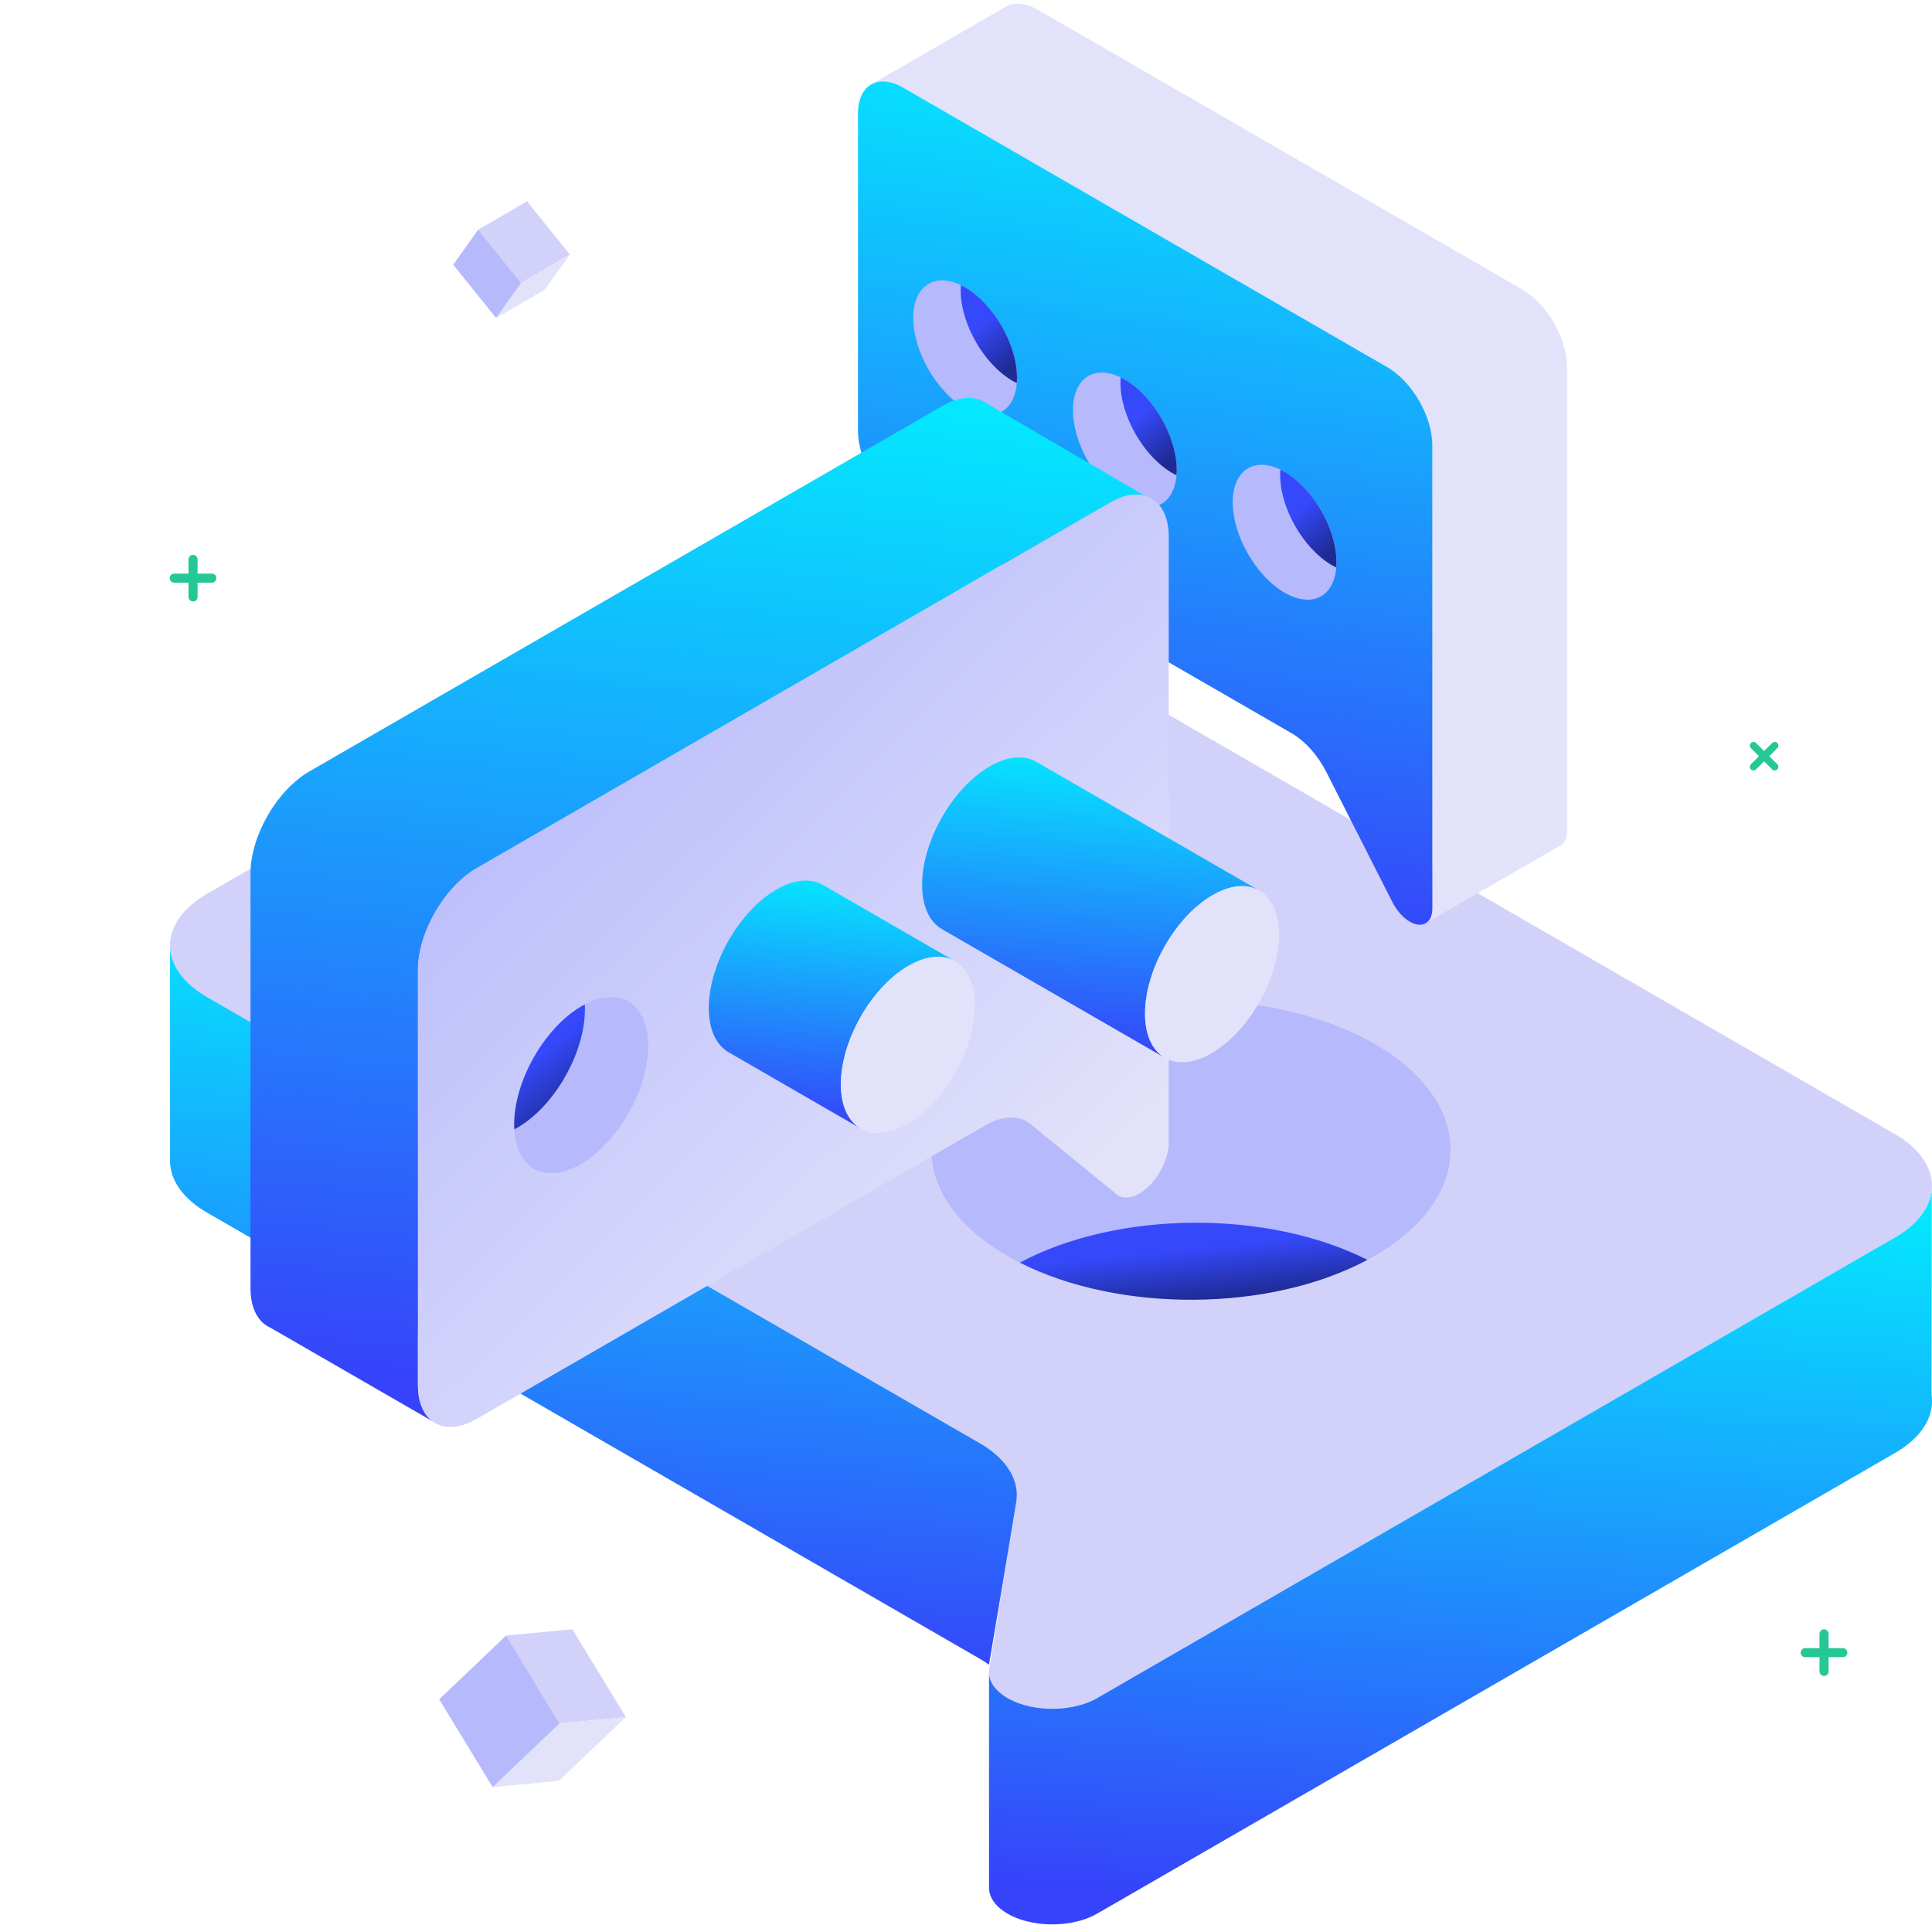
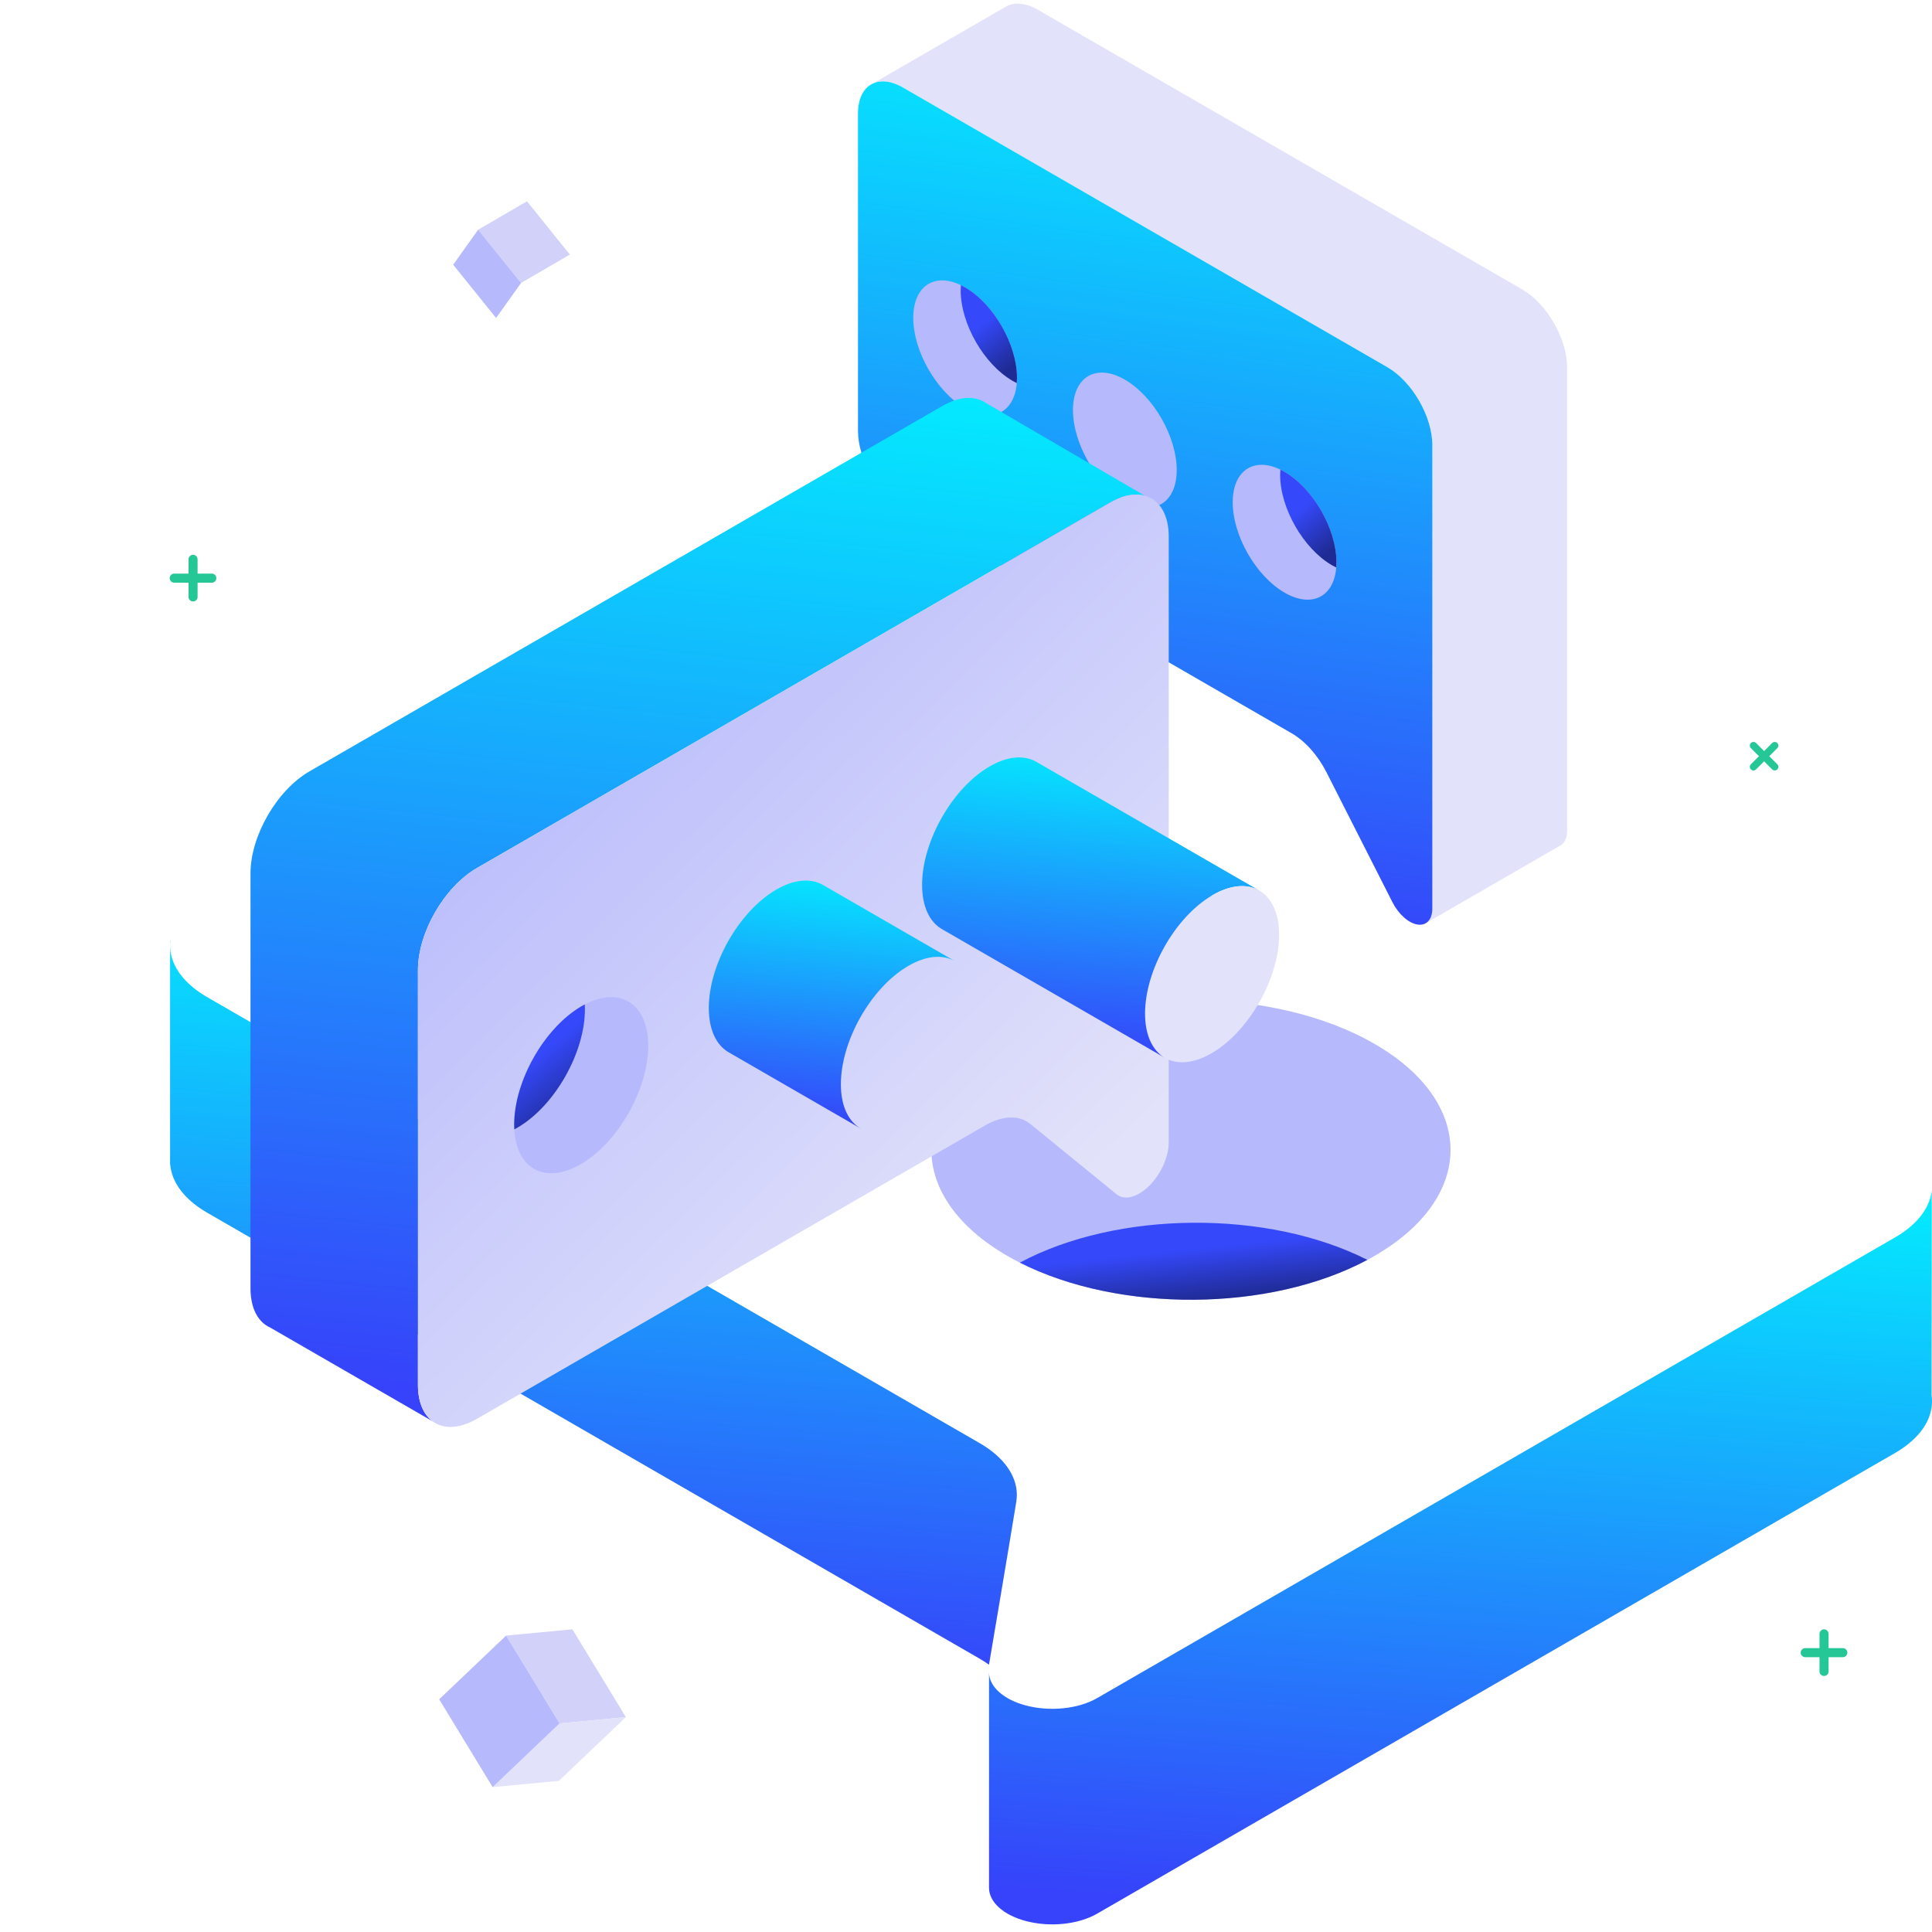
<svg xmlns="http://www.w3.org/2000/svg" fill="none" viewBox="0 0 276 276" height="276" width="276">
-   <path fill="#D2D1F9" d="M139.966 206.169C143.772 208.367 145.686 211.43 145.186 214.525C144.254 220.291 142.661 230.142 141.325 238.41C140.971 240.601 143.035 242.685 146.485 243.621C149.935 244.557 154.031 244.144 156.726 242.587C186.26 225.536 244.833 191.719 270.701 176.784C277.765 172.705 277.765 166.093 270.701 162.014C240.237 144.426 163.666 100.217 133.203 82.629C126.138 78.551 114.685 78.551 107.62 82.629C87.705 94.127 49.51 116.179 29.595 127.677C22.531 131.756 22.531 138.368 29.595 142.447C56.94 158.235 120.204 194.76 139.966 206.169Z" clip-rule="evenodd" fill-rule="evenodd" />
  <path fill="url(#paint0_linear_1_18151)" d="M141.286 237.815C141.286 237.815 144.254 220.292 145.186 214.525C145.626 211.798 144.193 209.095 141.241 206.988L141.136 206.914L141.073 206.871L140.978 206.805L140.905 206.755L140.817 206.696L140.734 206.642L140.652 206.589L140.561 206.531L140.485 206.482L140.385 206.421L140.315 206.377L140.2 206.308L140.142 206.273L139.966 206.17C120.204 194.761 56.94 158.235 29.595 142.447C29.54 142.416 29.485 142.384 29.431 142.351L29.269 142.254C25.954 140.241 24.297 137.652 24.297 135.062V166.411L24.323 166.414C24.551 168.899 26.309 171.345 29.595 173.242C56.94 189.03 120.204 225.555 139.966 236.964C140.435 237.235 140.876 237.52 141.286 237.815ZM24.329 134.436L24.335 134.386L24.297 134.38V135.062C24.297 135.029 24.297 134.995 24.298 134.962L24.298 134.937L24.299 134.906V134.893L24.3 134.867L24.302 134.812L24.309 134.687L24.312 134.641L24.318 134.561C24.321 134.52 24.325 134.478 24.329 134.436Z" clip-rule="evenodd" fill-rule="evenodd" />
  <path fill="url(#paint1_linear_1_18151)" d="M270.704 176.784L156.729 242.588C154.034 244.144 149.938 244.557 146.488 243.621C143.308 242.759 141.306 240.921 141.289 238.923V269.721C141.309 271.718 143.31 273.554 146.488 274.416C149.938 275.352 154.034 274.938 156.729 273.382C186.263 256.331 244.836 222.514 270.704 207.579C273.832 205.773 275.575 203.47 275.933 201.11L275.933 201.108C276.024 200.508 276.025 199.904 275.937 199.304L275.97 170.026L275.963 170.088L275.962 170.094L275.962 170.099L275.956 170.151L275.948 170.209L275.947 170.216L275.946 170.222L275.939 170.276L275.931 170.33L275.929 170.337L275.928 170.345L275.92 170.4L275.911 170.451L275.909 170.459L275.908 170.468L275.898 170.525L275.888 170.573L275.887 170.58L275.885 170.591L275.873 170.65L275.863 170.694L275.862 170.702L275.859 170.713L275.846 170.774L275.836 170.815L275.834 170.823L275.831 170.835L275.816 170.899L275.806 170.937L275.804 170.944L275.801 170.957L275.784 171.023L275.774 171.058L275.772 171.065L275.768 171.079L275.749 171.147L275.739 171.179L275.737 171.186L275.733 171.2L275.711 171.271L275.702 171.3L275.7 171.306L275.695 171.321L275.671 171.394L275.662 171.421L275.66 171.427L275.655 171.442L275.629 171.517L275.619 171.542L275.618 171.547L275.612 171.562L275.583 171.641L275.575 171.663L275.573 171.667L275.567 171.681L275.535 171.763L275.527 171.783L275.526 171.786L275.52 171.8L275.485 171.886L275.477 171.903L275.477 171.905L275.471 171.917L275.432 172.008L275.376 172.13L275.37 172.144C275.241 172.419 275.092 172.69 274.924 172.959L274.915 172.974L274.86 173.059L274.846 173.081L274.838 173.093L274.789 173.167L274.769 173.197L274.766 173.201L274.759 173.211L274.713 173.278L274.69 173.312L274.686 173.317L274.678 173.329L274.634 173.39L274.609 173.427L274.603 173.434L274.594 173.447L274.552 173.504L274.525 173.541L274.518 173.55L274.507 173.564L274.467 173.617L274.438 173.655L274.43 173.665L274.418 173.681L274.379 173.73L274.349 173.768L274.339 173.78L274.326 173.797L274.288 173.844L274.258 173.881L274.246 173.894L274.232 173.913L274.195 173.957L274.164 173.993L274.151 174.008L274.135 174.028L274.099 174.069L274.068 174.105L274.053 174.122L274.035 174.142L274 174.181L273.969 174.216L273.952 174.235L273.933 174.256L273.899 174.293L273.868 174.327L273.849 174.347L273.828 174.37L273.795 174.405L273.765 174.437L273.744 174.458L273.721 174.482L273.688 174.515L273.659 174.546L273.635 174.569L273.611 174.595L273.579 174.626L273.55 174.655L273.525 174.68L273.498 174.706L273.468 174.735L273.439 174.764L273.411 174.79L273.383 174.817L273.354 174.845L273.326 174.871L273.296 174.899L273.265 174.927L273.237 174.953L273.21 174.978L273.177 175.008L273.145 175.037L273.118 175.061L273.091 175.085L273.057 175.115L273.022 175.146L272.996 175.168L272.971 175.191L272.933 175.223L272.897 175.254L272.872 175.275L272.847 175.296L272.807 175.329L272.769 175.362L272.745 175.381L272.722 175.4L272.679 175.435L272.638 175.469L272.616 175.486L272.594 175.504L272.548 175.54L272.505 175.575L272.484 175.591L272.463 175.607L272.414 175.645L272.369 175.68L272.349 175.695L272.33 175.71L272.278 175.748L272.23 175.784L272.212 175.798L272.194 175.811L272.139 175.851L272.089 175.888L272.073 175.9L272.056 175.912L271.998 175.954L271.946 175.991L271.931 176.002L271.916 176.012L271.854 176.055L271.8 176.093L271.786 176.102L271.773 176.112L271.707 176.156L271.651 176.195L271.639 176.202L271.628 176.21L271.558 176.256L271.5 176.295L271.49 176.301L271.48 176.308L271.405 176.356L271.346 176.395L271.338 176.4L271.33 176.405L271.249 176.455L271.189 176.493L271.183 176.497L271.177 176.501L271.089 176.555L271.03 176.591L271.022 176.596L270.92 176.658L270.868 176.688L270.866 176.69C270.812 176.721 270.758 176.753 270.704 176.784Z" clip-rule="evenodd" fill-rule="evenodd" />
  <path fill="#B6B9FC" d="M143.907 149.126C158.383 140.769 181.886 140.769 196.362 149.126C210.837 157.484 210.837 171.054 196.362 179.411C181.886 187.768 158.383 187.768 143.907 179.411C129.432 171.054 129.432 157.484 143.907 149.126Z" clip-rule="evenodd" fill-rule="evenodd" />
  <path fill="url(#paint2_linear_1_18151)" d="M145.691 180.376C159.903 187.576 181.398 187.444 195.338 179.98C181.126 172.78 159.631 172.912 145.691 180.376Z" clip-rule="evenodd" fill-rule="evenodd" />
  <path fill="#E2E2FA" d="M124.547 12.011C125.704 11.394 127.275 11.512 129.006 12.511C144.333 21.36 182.856 43.602 198.183 52.451C201.737 54.503 204.618 59.493 204.618 63.597C204.618 78.625 204.618 112.653 204.618 129.81C204.618 130.819 204.265 131.555 203.673 131.895L222.782 120.852C222.884 120.807 222.981 120.751 223.07 120.685L223.071 120.684C223.576 120.312 223.873 119.618 223.873 118.693C223.873 101.536 223.873 67.508 223.873 52.48C223.873 48.377 220.992 43.386 217.437 41.334C202.111 32.486 163.587 10.244 148.261 1.395C146.49 0.373 144.886 0.273 143.722 0.938L143.707 0.946L124.547 12.011Z" clip-rule="evenodd" fill-rule="evenodd" />
  <path fill="url(#paint3_linear_1_18151)" d="M184.534 104.76C186.449 105.866 188.265 107.9 189.488 110.308C191.766 114.795 195.658 122.461 198.923 128.893C199.789 130.599 201.216 131.872 202.492 132.077C203.768 132.282 204.618 131.375 204.618 129.809C204.618 112.652 204.618 78.625 204.618 63.597C204.618 59.493 201.737 54.503 198.183 52.451C182.856 43.602 144.332 21.36 129.006 12.511C125.452 10.46 122.57 12.123 122.57 16.227C122.57 27.797 122.57 49.986 122.57 61.555C122.57 65.659 125.452 70.65 129.006 72.701C142.763 80.644 174.592 99.02 184.534 104.76Z" clip-rule="evenodd" fill-rule="evenodd" />
  <path fill="#B6B9FC" d="M137.875 41.058C141.965 43.419 145.285 49.204 145.285 53.967C145.285 58.731 141.965 60.681 137.875 58.32C133.785 55.959 130.465 50.174 130.465 45.411C130.465 40.647 133.785 38.697 137.875 41.058Z" clip-rule="evenodd" fill-rule="evenodd" />
  <path fill="#B6B9FC" d="M160.691 54.231C164.781 56.593 168.102 62.377 168.102 67.141C168.102 71.904 164.781 73.855 160.691 71.493C156.602 69.132 153.281 63.347 153.281 58.584C153.281 53.821 156.602 51.87 160.691 54.231Z" clip-rule="evenodd" fill-rule="evenodd" />
  <path fill="#B6B9FC" d="M183.512 67.405C187.602 69.767 190.922 75.551 190.922 80.315C190.922 85.078 187.602 87.028 183.512 84.667C179.422 82.306 176.102 76.521 176.102 71.758C176.102 66.994 179.422 65.044 183.512 67.405Z" clip-rule="evenodd" fill-rule="evenodd" />
  <path fill="url(#paint4_linear_1_18151)" d="M137.272 40.738C137.471 40.834 137.672 40.941 137.875 41.058C141.964 43.419 145.285 49.203 145.285 53.967C145.285 54.228 145.275 54.481 145.255 54.727C145.056 54.63 144.855 54.523 144.652 54.407C140.562 52.045 137.242 46.261 137.242 41.498C137.242 41.236 137.252 40.983 137.272 40.738Z" clip-rule="evenodd" fill-rule="evenodd" />
-   <path fill="url(#paint5_linear_1_18151)" d="M160.092 53.912C160.291 54.008 160.492 54.115 160.695 54.232C164.785 56.593 168.105 62.377 168.105 67.141C168.105 67.402 168.095 67.655 168.076 67.9C167.876 67.804 167.675 67.698 167.473 67.58C163.383 65.219 160.062 59.435 160.062 54.671C160.062 54.41 160.072 54.157 160.092 53.912Z" clip-rule="evenodd" fill-rule="evenodd" />
  <path fill="url(#paint6_linear_1_18151)" d="M182.908 67.085C183.107 67.181 183.308 67.288 183.511 67.405C187.601 69.766 190.921 75.55 190.921 80.314C190.921 80.576 190.911 80.829 190.892 81.073C190.693 80.978 190.492 80.871 190.289 80.754C186.199 78.392 182.879 72.608 182.879 67.844C182.879 67.583 182.889 67.33 182.908 67.085Z" clip-rule="evenodd" fill-rule="evenodd" />
  <path fill="url(#paint7_linear_1_18151)" d="M59.705 197.84C59.705 182.716 59.705 153.709 59.705 138.585C59.705 133.22 63.471 126.696 68.118 124.013C88.154 112.445 138.514 83.37 158.55 71.802C160.414 70.725 162.137 70.431 163.531 70.811L140.859 57.58C139.32 56.513 137.099 56.567 134.631 57.992C114.595 69.56 64.234 98.635 44.198 110.203C39.552 112.886 35.785 119.409 35.785 124.774C35.785 139.899 35.785 168.906 35.785 184.031C35.785 186.493 36.579 188.285 37.888 189.242L37.889 189.242C38.122 189.412 38.371 189.556 38.634 189.672L61.769 203.023C60.484 202.06 59.705 200.28 59.705 197.84Z" clip-rule="evenodd" fill-rule="evenodd" />
  <path fill="url(#paint8_linear_1_18151)" d="M140.707 160.788C143.211 159.342 145.584 159.259 147.182 160.562C150.161 162.989 155.248 167.136 159.517 170.615C160.649 171.538 162.515 171.048 164.183 169.39C165.85 167.733 166.962 165.264 166.962 163.217C166.962 140.788 166.962 96.305 166.962 76.659C166.962 71.294 163.195 69.12 158.549 71.802C138.513 83.37 88.152 112.446 68.116 124.014C63.47 126.696 59.703 133.22 59.703 138.585C59.703 153.709 59.703 182.716 59.703 197.841C59.703 203.206 63.47 205.38 68.116 202.698C86.101 192.314 127.71 168.292 140.707 160.788Z" clip-rule="evenodd" fill-rule="evenodd" />
  <path fill="#B6B9FC" d="M83.029 143.772C88.314 140.667 92.605 143.188 92.605 149.399C92.605 155.609 88.314 163.172 83.029 166.277C77.744 169.382 73.453 166.861 73.453 160.651C73.453 154.441 77.744 146.878 83.029 143.772Z" clip-rule="evenodd" fill-rule="evenodd" />
  <path fill="url(#paint9_linear_1_18151)" d="M83.542 143.487C83.554 143.711 83.56 143.941 83.56 144.177C83.56 150.387 79.269 157.95 73.984 161.055C73.812 161.156 73.642 161.251 73.472 161.34C73.46 161.117 73.453 160.886 73.453 160.651C73.453 154.441 77.744 146.878 83.029 143.772C83.201 143.671 83.372 143.576 83.542 143.487Z" clip-rule="evenodd" fill-rule="evenodd" />
-   <path fill="url(#paint10_linear_1_18151)" d="M166.411 151.119L134.566 132.733C132.815 131.723 131.73 129.533 131.73 126.41C131.73 120.199 136.021 112.636 141.306 109.531C143.959 107.972 146.361 107.831 148.096 108.863L148.096 108.862L179.891 127.219C178.16 126.22 175.778 126.373 173.151 127.917C167.866 131.022 163.576 138.585 163.576 144.796C163.576 147.919 164.661 150.109 166.411 151.119Z" clip-rule="evenodd" fill-rule="evenodd" />
+   <path fill="url(#paint10_linear_1_18151)" d="M166.411 151.119L134.566 132.733C132.815 131.723 131.73 129.533 131.73 126.41C131.73 120.199 136.021 112.636 141.306 109.531C143.959 107.972 146.361 107.831 148.096 108.863L148.096 108.862L179.891 127.219C178.16 126.22 175.778 126.373 173.151 127.917C163.576 147.919 164.661 150.109 166.411 151.119Z" clip-rule="evenodd" fill-rule="evenodd" />
  <path fill="url(#paint11_linear_1_18151)" d="M122.961 161.22L104.093 150.327V150.327C102.343 149.317 101.258 147.126 101.258 144.003C101.258 137.793 105.548 130.23 110.833 127.124C113.486 125.566 115.889 125.425 117.623 126.456V126.456L136.441 137.32C134.709 136.321 132.328 136.474 129.701 138.018C124.416 141.123 120.125 148.686 120.125 154.896C120.125 158.019 121.21 160.21 122.961 161.22Z" clip-rule="evenodd" fill-rule="evenodd" />
  <path fill="#E2E2FA" d="M173.154 127.917C178.439 124.812 182.729 127.333 182.729 133.544C182.729 139.754 178.439 147.317 173.154 150.422C167.869 153.527 163.578 151.006 163.578 144.796C163.578 138.586 167.869 131.023 173.154 127.917Z" clip-rule="evenodd" fill-rule="evenodd" />
-   <path fill="#E2E2FA" d="M129.701 138.018C134.986 134.913 139.276 137.434 139.276 143.644C139.276 149.855 134.986 157.418 129.701 160.523C124.416 163.628 120.125 161.107 120.125 154.897C120.125 148.686 124.416 141.123 129.701 138.018Z" clip-rule="evenodd" fill-rule="evenodd" />
  <path fill="#D2D1F9" d="M72.301 233.656L81.77 232.758L89.407 245.304L79.938 246.201L72.301 233.656Z" />
  <path fill="#E2E2FA" d="M79.939 246.202L89.408 245.304L79.848 254.407L70.379 255.304L79.939 246.202Z" />
  <path fill="#B6B9FC" d="M72.303 233.656L79.94 246.202L70.38 255.305L62.742 242.759L72.303 233.656Z" />
  <path fill="#D2D1F9" d="M68.312 32.812L75.282 28.758L81.409 36.367L74.44 40.42L68.312 32.812Z" />
-   <path fill="#E2E2FA" d="M74.438 40.42L81.407 36.367L77.836 41.371L70.867 45.425L74.438 40.42Z" />
  <path fill="#B6B9FC" d="M68.312 32.812L74.44 40.42L70.869 45.425L64.742 37.817L68.312 32.812Z" />
  <path fill="#26C797" d="M263.26 236.742H257.891C257.531 236.742 257.242 236.45 257.242 236.093C257.242 235.736 257.534 235.444 257.891 235.444H263.26C263.62 235.444 263.909 235.736 263.909 236.093C263.909 236.45 263.617 236.742 263.26 236.742Z" />
  <path fill="#26C797" d="M259.93 238.776V233.407C259.93 233.047 260.222 232.758 260.578 232.758C260.935 232.758 261.227 233.05 261.227 233.407V238.776C261.227 239.136 260.935 239.425 260.578 239.425C260.222 239.425 259.93 239.133 259.93 238.776Z" />
  <path fill="#26C797" d="M30.26 83.242H24.891C24.531 83.242 24.242 82.95 24.242 82.593C24.242 82.236 24.534 81.944 24.891 81.944H30.26C30.62 81.944 30.909 82.236 30.909 82.593C30.909 82.95 30.617 83.242 30.26 83.242Z" />
  <path fill="#26C797" d="M26.93 85.276V79.907C26.93 79.547 27.222 79.258 27.578 79.258C27.935 79.258 28.227 79.55 28.227 79.907V85.276C28.227 85.636 27.935 85.925 27.578 85.925C27.222 85.925 26.93 85.633 26.93 85.276Z" />
  <path fill="#26C797" d="M253.9 106.878L250.863 109.916C250.659 110.119 250.33 110.118 250.129 109.916C249.927 109.714 249.927 109.384 250.129 109.182L253.166 106.145C253.37 105.941 253.698 105.943 253.9 106.145C254.102 106.346 254.102 106.677 253.9 106.878Z" />
  <path fill="#26C797" d="M253.166 109.914L250.129 106.877C249.925 106.673 249.927 106.345 250.129 106.143C250.33 105.941 250.661 105.941 250.863 106.143L253.9 109.18C254.103 109.384 254.102 109.712 253.9 109.914C253.698 110.116 253.368 110.116 253.166 109.914Z" />
  <defs>
    <linearGradient gradientUnits="userSpaceOnUse" y2="237.017" x2="82.341" y1="124.009" x1="91.104" id="paint0_linear_1_18151">
      <stop stop-color="#00F6FF" />
      <stop stop-color="#3643FA" offset="1" />
    </linearGradient>
    <linearGradient gradientUnits="userSpaceOnUse" y2="274.22" x2="207.588" y1="159.509" x1="215.687" id="paint1_linear_1_18151">
      <stop stop-color="#00F6FF" />
      <stop stop-color="#3643FA" offset="1" />
    </linearGradient>
    <linearGradient gradientUnits="userSpaceOnUse" y2="185.719" x2="171.347" y1="178.324" x1="170.573" id="paint2_linear_1_18151">
      <stop stop-color="#3549FB" />
      <stop stop-color="#1F2B95" offset="1" />
    </linearGradient>
    <linearGradient gradientUnits="userSpaceOnUse" y2="129.661" x2="150.558" y1="-0.448" x1="167.883" id="paint3_linear_1_18151">
      <stop stop-color="#00F6FF" />
      <stop stop-color="#3643FA" offset="1" />
    </linearGradient>
    <linearGradient gradientUnits="userSpaceOnUse" y2="51.045" x2="145.936" y1="45.376" x1="141.273" id="paint4_linear_1_18151">
      <stop stop-color="#3549FB" />
      <stop stop-color="#1F2B95" offset="1" />
    </linearGradient>
    <linearGradient gradientUnits="userSpaceOnUse" y2="64.219" x2="168.757" y1="58.549" x1="164.093" id="paint5_linear_1_18151">
      <stop stop-color="#3549FB" />
      <stop stop-color="#1F2B95" offset="1" />
    </linearGradient>
    <linearGradient gradientUnits="userSpaceOnUse" y2="77.392" x2="191.573" y1="71.722" x1="186.91" id="paint6_linear_1_18151">
      <stop stop-color="#3549FB" />
      <stop stop-color="#1F2B95" offset="1" />
    </linearGradient>
    <linearGradient gradientUnits="userSpaceOnUse" y2="201.145" x2="89.841" y1="42.185" x1="106.336" id="paint7_linear_1_18151">
      <stop stop-color="#00F6FF" />
      <stop stop-color="#3643FA" offset="1" />
    </linearGradient>
    <linearGradient gradientUnits="userSpaceOnUse" y2="81.508" x2="84.741" y1="161.258" x1="162.741" id="paint8_linear_1_18151">
      <stop stop-color="#E2E2FA" />
      <stop stop-color="#B6B9FC" offset="1" />
    </linearGradient>
    <linearGradient gradientUnits="userSpaceOnUse" y2="156.551" x2="84.487" y1="149.406" x1="78.518" id="paint9_linear_1_18151">
      <stop stop-color="#3549FB" />
      <stop stop-color="#1F2B95" offset="1" />
    </linearGradient>
    <linearGradient gradientUnits="userSpaceOnUse" y2="150.764" x2="154.541" y1="103.898" x1="158.328" id="paint10_linear_1_18151">
      <stop stop-color="#00F6FF" />
      <stop stop-color="#3643FA" offset="1" />
    </linearGradient>
    <linearGradient gradientUnits="userSpaceOnUse" y2="160.858" x2="117.163" y1="122.243" x1="120.688" id="paint11_linear_1_18151">
      <stop stop-color="#00F6FF" />
      <stop stop-color="#3643FA" offset="1" />
    </linearGradient>
  </defs>
</svg>